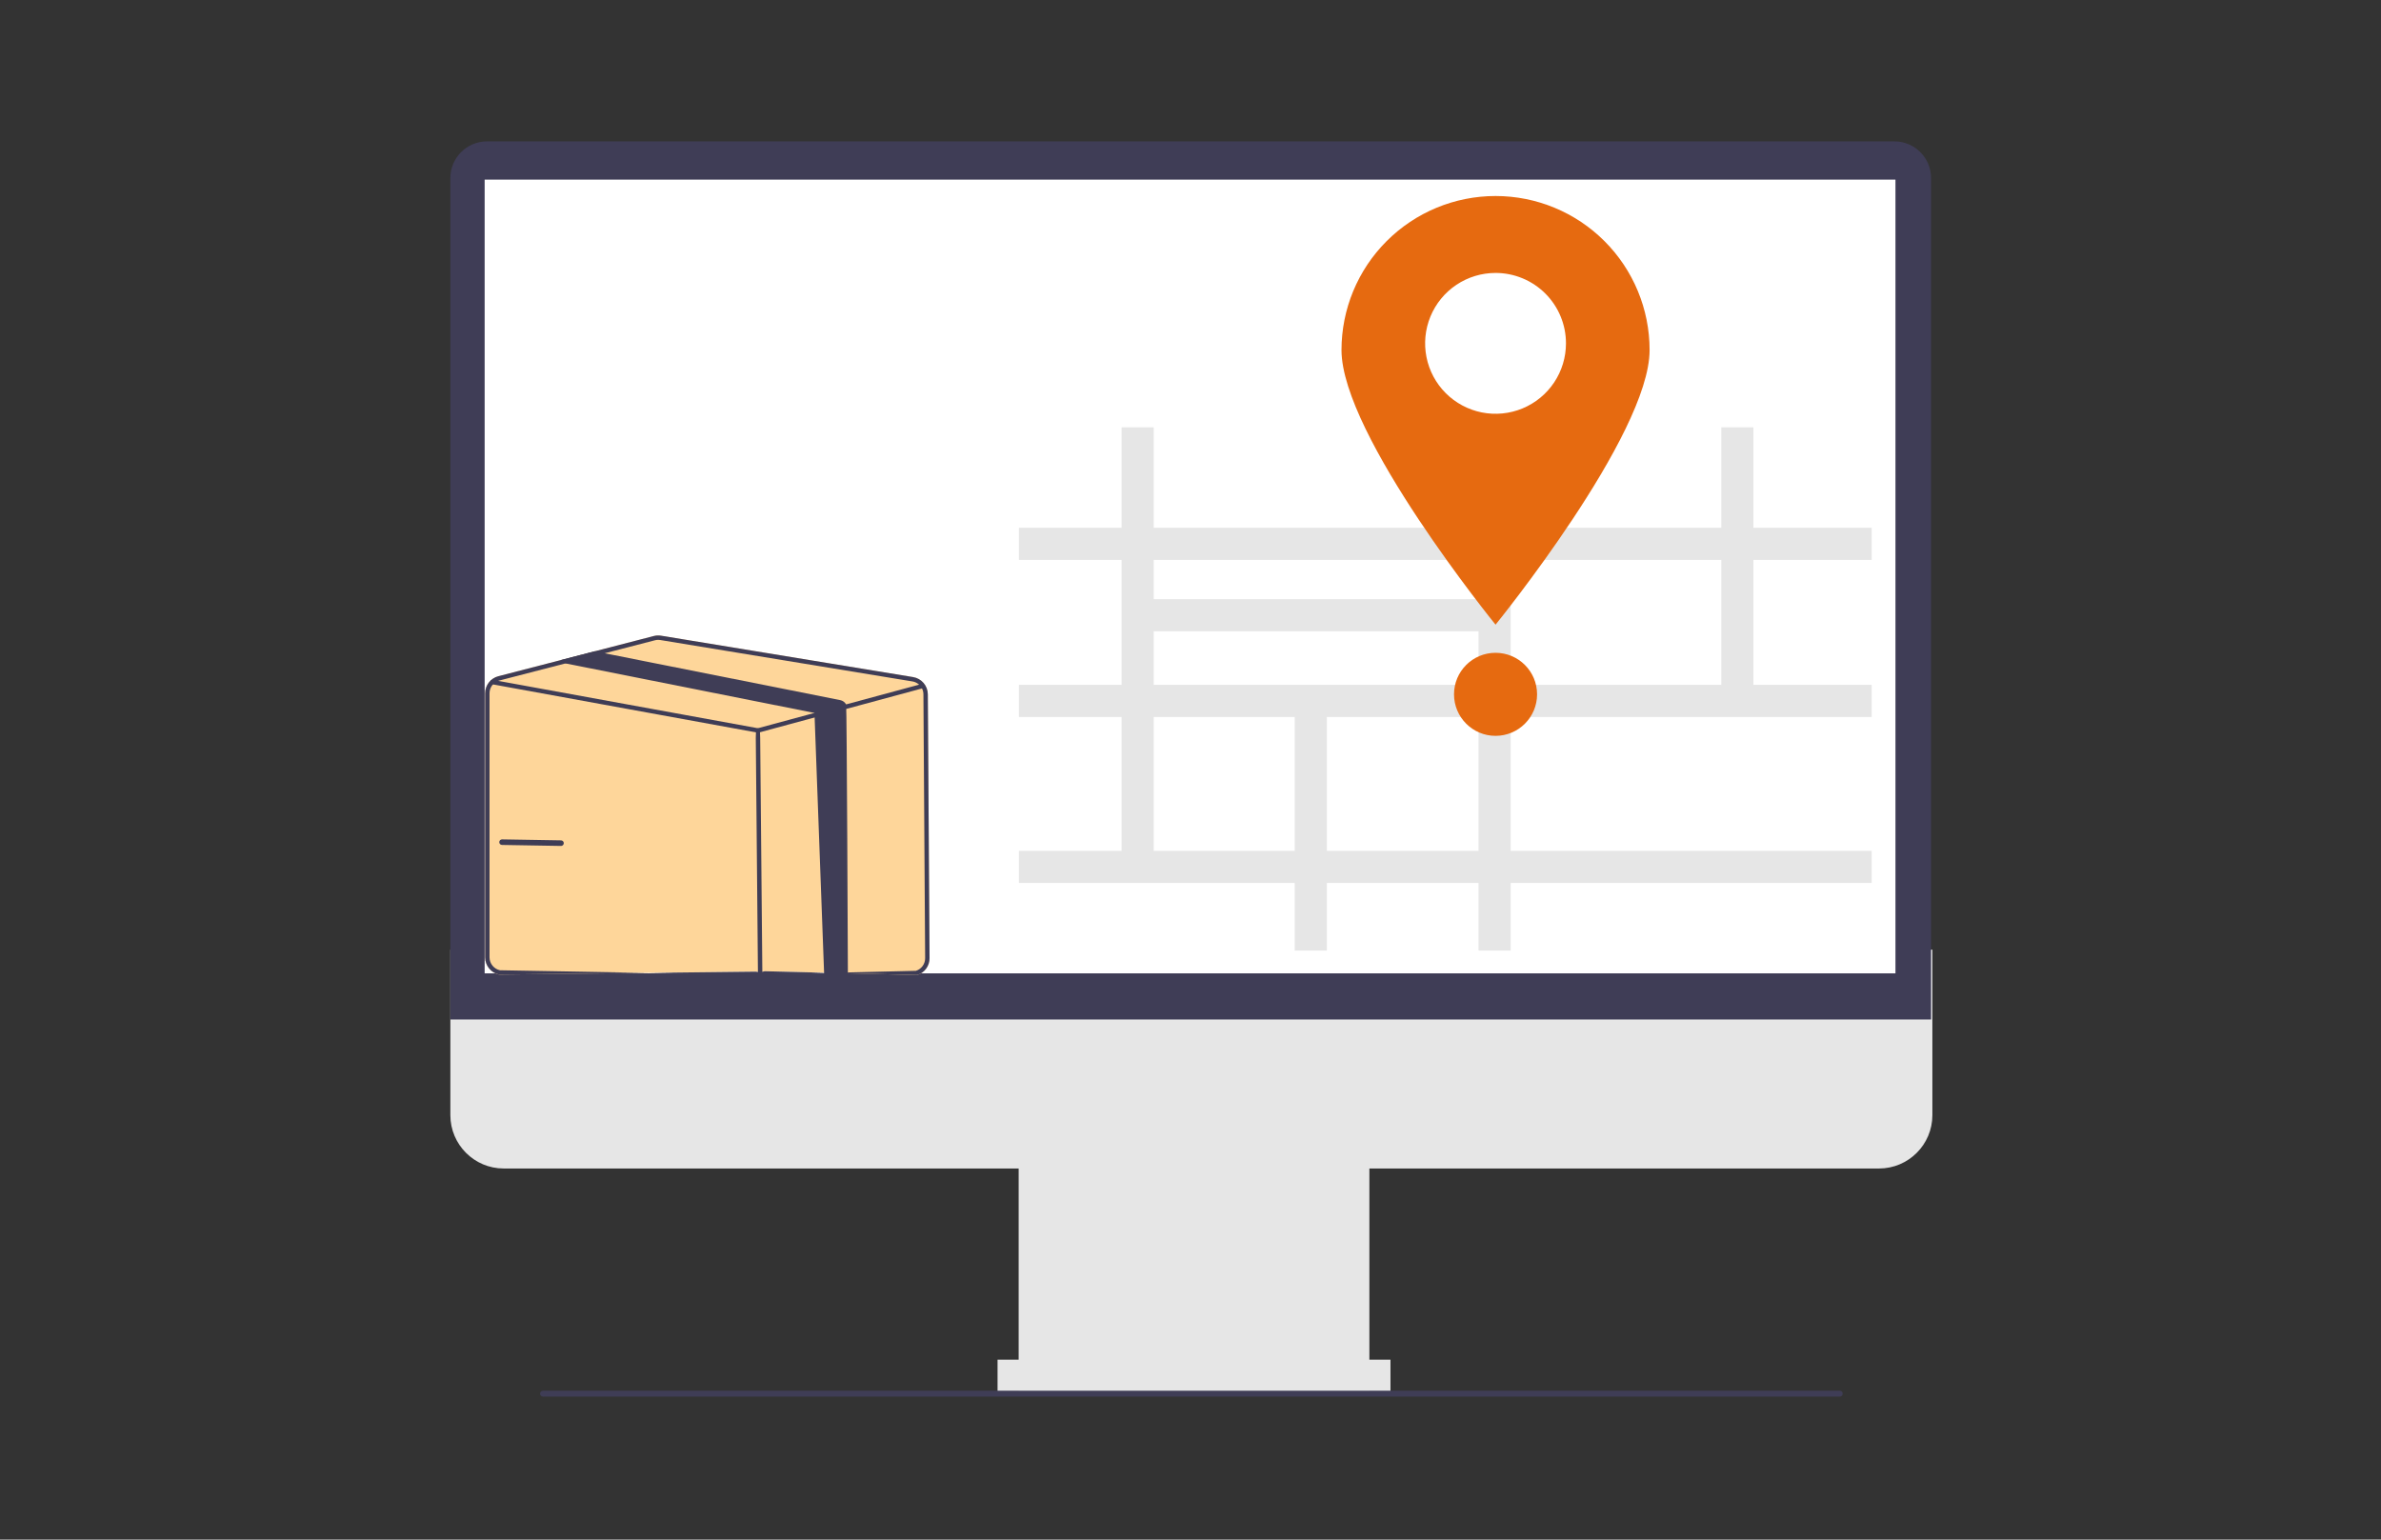
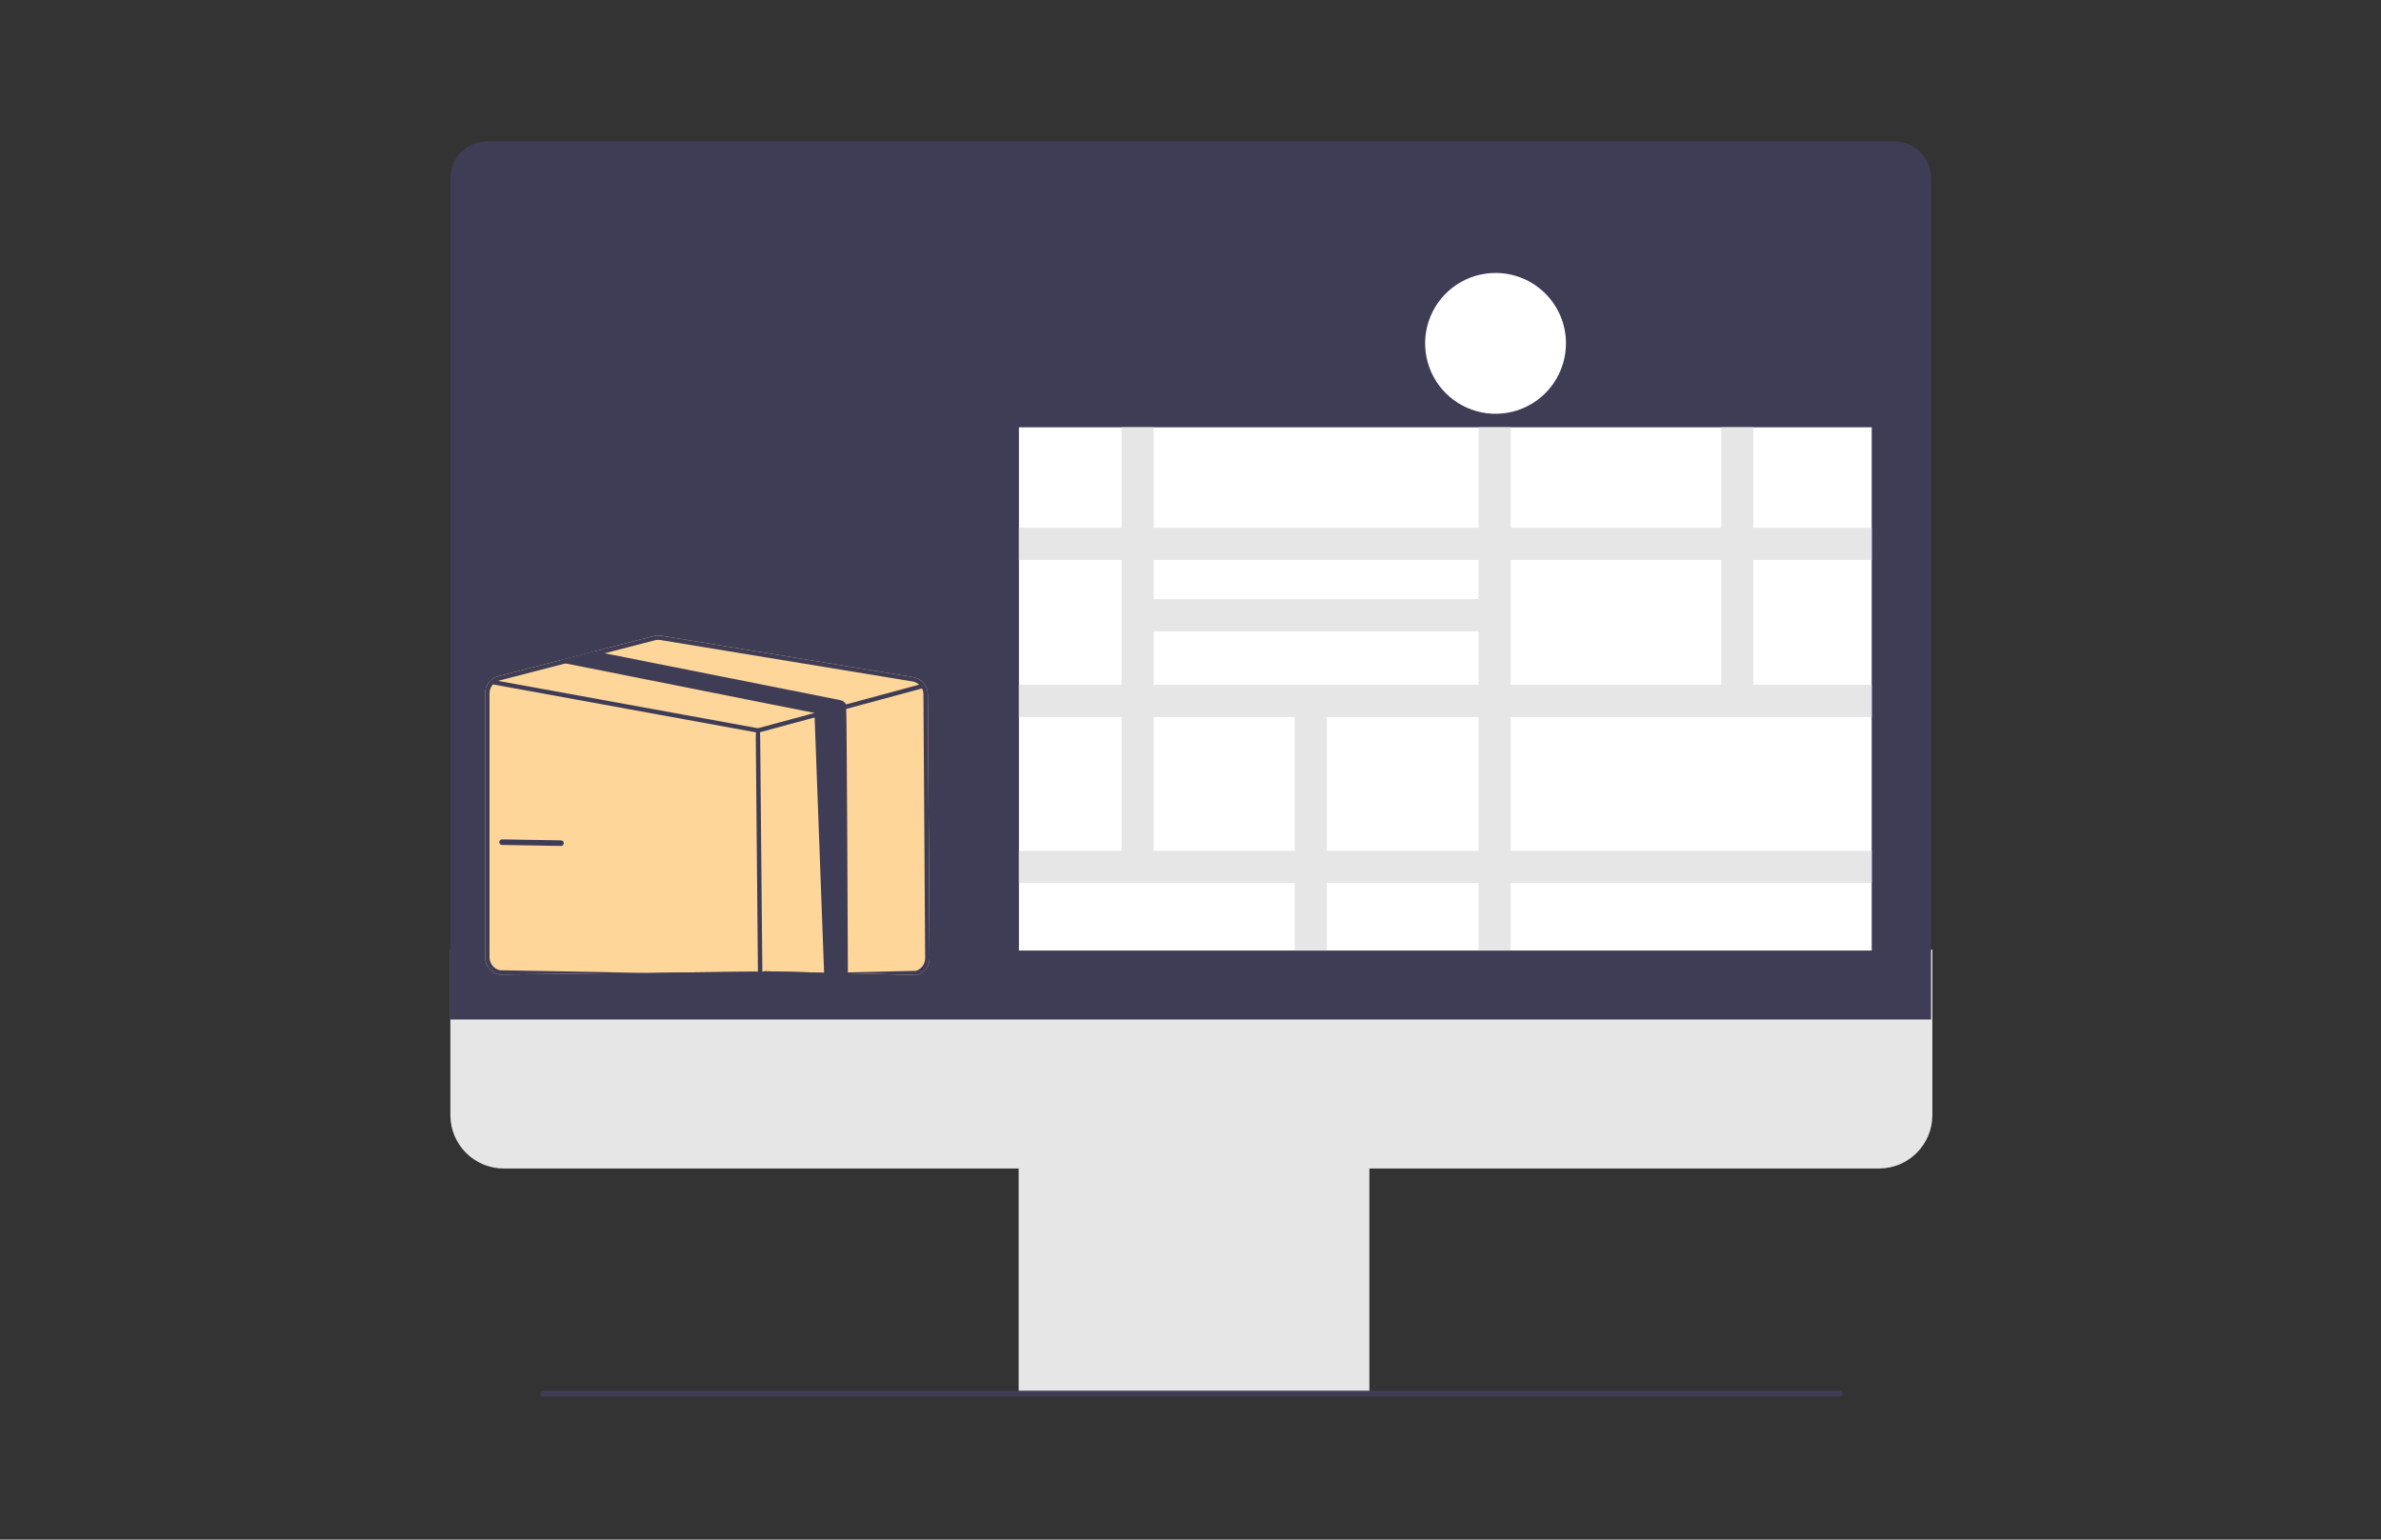
<svg xmlns="http://www.w3.org/2000/svg" width="1364" height="882" viewBox="0 0 1364 882" fill="none">
  <rect x="0" y="0" width="1364" height="882" fill="#333333" stroke="none" />
  <g clip-path="url(#clip0_107_1017)">
    <path d="M1076.44 669.409H288.559C271.709 669.409 258 655.7 258 638.85V544.022H1107V638.85C1107 655.7 1093.29 669.409 1076.44 669.409Z" fill="#E6E6E6" />
    <path d="M784.471 653.546H583.551V797.06H784.471V653.546Z" fill="#E6E6E6" />
-     <path d="M796.557 778.932H571.467V797.06H796.557V778.932Z" fill="#E6E6E6" />
    <path d="M1106.24 584.055H258V101.971C258 90.408 267.408 81 278.971 81H1085.27C1096.84 81 1106.24 90.408 1106.24 101.971V584.055Z" fill="#3F3D56" />
-     <path d="M1085.85 102.904H277.641V557.617H1085.85V102.904Z" fill="white" />
    <path d="M309.375 798.396C309.375 799.334 310.129 800.088 311.068 800.088H1053.93C1054.87 800.088 1055.62 799.334 1055.62 798.396C1055.62 797.457 1054.87 796.703 1053.93 796.703H311.068C310.129 796.703 309.375 797.457 309.375 798.396Z" fill="#3F3D56" />
    <path d="M1072.24 244.795H583.711V544.546H1072.24V244.795Z" fill="white" />
    <path d="M1072.24 320.765V302.361H1004.47V244.795H986.068V302.361H865.415V244.795H847.011V302.361H660.919V244.795H642.514V302.361H583.711V320.765H642.514V392.339H583.711V410.744H642.514V487.43H583.711V505.835H741.695V544.546H760.099V505.835H847.011V544.546H865.415V505.835H1072.24V487.43H865.415V410.744H1072.24V392.339H1004.47V320.765L1072.24 320.765ZM847.011 320.765V343.26H660.919V320.765H847.011ZM660.919 361.665H847.011V392.339H660.919V361.665ZM660.919 487.43V410.744H741.695V487.43L660.919 487.43ZM847.011 487.43H760.099V410.744H847.011V487.43ZM986.068 392.339H865.415V320.765H986.068V392.339Z" fill="#E6E6E6" />
-     <path d="M945.004 200.542C945.004 249.282 856.753 357.86 856.753 357.86C856.753 357.86 768.502 249.282 768.502 200.542C768.502 177.137 777.8 154.69 794.35 138.139C810.9 121.589 833.347 112.291 856.753 112.291C880.159 112.291 902.606 121.589 919.156 138.139C935.707 154.69 945.004 177.137 945.004 200.542Z" fill="#E66A10" />
    <path d="M897.095 196.706C897.095 204.685 894.729 212.485 890.296 219.119C885.863 225.754 879.562 230.925 872.19 233.978C864.819 237.032 856.707 237.831 848.881 236.274C841.055 234.717 833.867 230.875 828.225 225.233C822.582 219.591 818.74 212.402 817.183 204.576C815.627 196.751 816.426 188.639 819.479 181.267C822.533 173.895 827.704 167.594 834.338 163.161C840.972 158.728 848.772 156.362 856.752 156.362C862.05 156.36 867.298 157.402 872.193 159.428C877.089 161.455 881.538 164.426 885.284 168.173C889.031 171.92 892.003 176.368 894.029 181.264C896.056 186.16 897.098 191.407 897.095 196.706Z" fill="white" />
-     <path d="M856.75 421.555C869.889 421.555 880.54 410.904 880.54 397.765C880.54 384.626 869.889 373.976 856.75 373.976C843.612 373.976 832.961 384.626 832.961 397.765C832.961 410.904 843.612 421.555 856.75 421.555Z" fill="#E66A10" />
    <path d="M531.524 397.751C531.508 395.373 530.652 393.078 529.106 391.272C527.56 389.466 525.424 388.266 523.077 387.884L378.703 364.176C377.318 363.947 375.901 364.01 374.543 364.361L340.708 373.11L321.294 378.135L285.467 387.397C283.305 387.958 281.389 389.222 280.022 390.989C278.655 392.757 277.913 394.928 277.912 397.162V548.446C277.923 550.752 278.72 552.986 280.171 554.778C281.623 556.571 283.642 557.814 285.896 558.304L432.952 556.639C433.642 556.787 434.346 556.861 435.053 556.857C436.082 556.859 437.105 556.703 438.086 556.395L525.456 558.569C527.518 557.926 529.317 556.635 530.587 554.888C531.857 553.141 532.531 551.031 532.507 548.871L531.524 397.751Z" fill="#FED69A" />
    <path d="M531.524 397.751C531.508 395.373 530.652 393.078 529.106 391.272C527.56 389.466 525.424 388.266 523.077 387.884L378.703 364.176C377.318 363.947 375.901 364.01 374.543 364.361L340.708 373.11L321.294 378.135L285.467 387.397C283.305 387.958 281.389 389.222 280.022 390.989C278.655 392.757 277.913 394.928 277.912 397.162V548.446C277.923 550.753 278.72 552.986 280.171 554.778C281.623 556.571 283.642 557.814 285.896 558.304L432.952 556.639C433.642 556.787 434.346 556.861 435.053 556.857C436.082 556.859 437.105 556.703 438.086 556.395L525.456 558.569C527.518 557.926 529.317 556.635 530.587 554.888C531.857 553.141 532.531 551.031 532.507 548.871L531.524 397.751ZM524.699 556.166L437.33 558.244C436.084 558.632 434.759 558.696 433.481 558.429L286.417 555.842C284.727 555.473 283.214 554.54 282.126 553.195C281.038 551.851 280.441 550.176 280.433 548.446V397.162C280.434 395.614 280.91 394.102 281.797 392.833C282.684 391.563 283.938 390.595 285.392 390.061C285.623 389.974 285.858 389.901 286.098 389.842L324 380.043L346.414 374.244L375.173 366.807C375.79 366.642 376.426 366.56 377.064 366.563C377.475 366.563 377.885 366.596 378.291 366.664L522.666 390.372C523.827 390.562 524.929 391.021 525.883 391.711C526.837 392.401 527.617 393.303 528.162 394.347C528.707 395.405 528.995 396.577 529.002 397.767L529.986 548.888C530.004 550.508 529.499 552.091 528.547 553.402C527.595 554.713 526.246 555.682 524.699 556.166Z" fill="#3F3D56" />
    <path d="M528.163 394.346C528.065 394.41 527.957 394.458 527.844 394.488L485.377 405.968L472.158 409.54L434.558 419.701C434.45 419.727 434.341 419.741 434.23 419.743C434.154 419.741 434.078 419.736 434.003 419.726L282.393 392.085L281.888 391.992C281.56 391.931 281.269 391.741 281.08 391.466C280.891 391.191 280.818 390.852 280.878 390.523C280.938 390.194 281.126 389.902 281.4 389.712C281.674 389.521 282.013 389.446 282.342 389.505L285.393 390.059L434.18 417.188L466.586 408.431L484.714 403.531L526.524 392.228L527.188 392.051C527.475 391.976 527.78 392.003 528.048 392.129C528.317 392.255 528.533 392.471 528.659 392.74C528.691 392.805 528.717 392.872 528.734 392.942C528.804 393.206 528.785 393.486 528.682 393.739C528.579 393.992 528.397 394.205 528.163 394.346Z" fill="#3F3D56" />
    <path d="M435.488 557.151C434.797 557.151 434.234 556.595 434.227 560.154L432.967 422.747C432.96 417.799 433.52 417.229 434.216 417.223H434.227C434.918 417.223 435.482 417.779 435.488 422.724L436.749 560.131C436.755 556.575 436.196 557.145 435.5 557.151H435.488Z" fill="#3F3D56" />
    <path d="M485.733 558.746L472.155 558.89L466.584 408.432L324.411 380.144C324.272 380.119 324.134 380.085 323.999 380.043C322.907 379.732 321.953 379.059 321.293 378.135L340.706 373.109L346.413 374.244L481.316 401.078C482.025 401.218 482.696 401.51 483.282 401.934C483.868 402.357 484.356 402.903 484.711 403.532C485.131 404.263 485.724 557.872 485.733 558.746Z" fill="#3F3D56" />
    <path d="M321.704 484.585C321.588 484.609 321.47 484.62 321.351 484.618L287.573 484.049C287.15 484.042 286.749 483.866 286.455 483.563C286.162 483.259 286.001 482.851 286.008 482.429C286.015 482.006 286.189 481.604 286.493 481.31C286.796 481.016 287.203 480.854 287.626 480.861L321.404 481.429C321.797 481.436 322.173 481.587 322.46 481.853C322.748 482.12 322.928 482.483 322.965 482.873C323.002 483.264 322.894 483.654 322.661 483.97C322.429 484.286 322.088 484.505 321.704 484.585Z" fill="#3F3D56" />
  </g>
  <defs>
    <clipPath id="clip0_107_1017">
      <rect width="849" height="719.089" fill="white" transform="translate(258 81)" />
    </clipPath>
  </defs>
</svg>